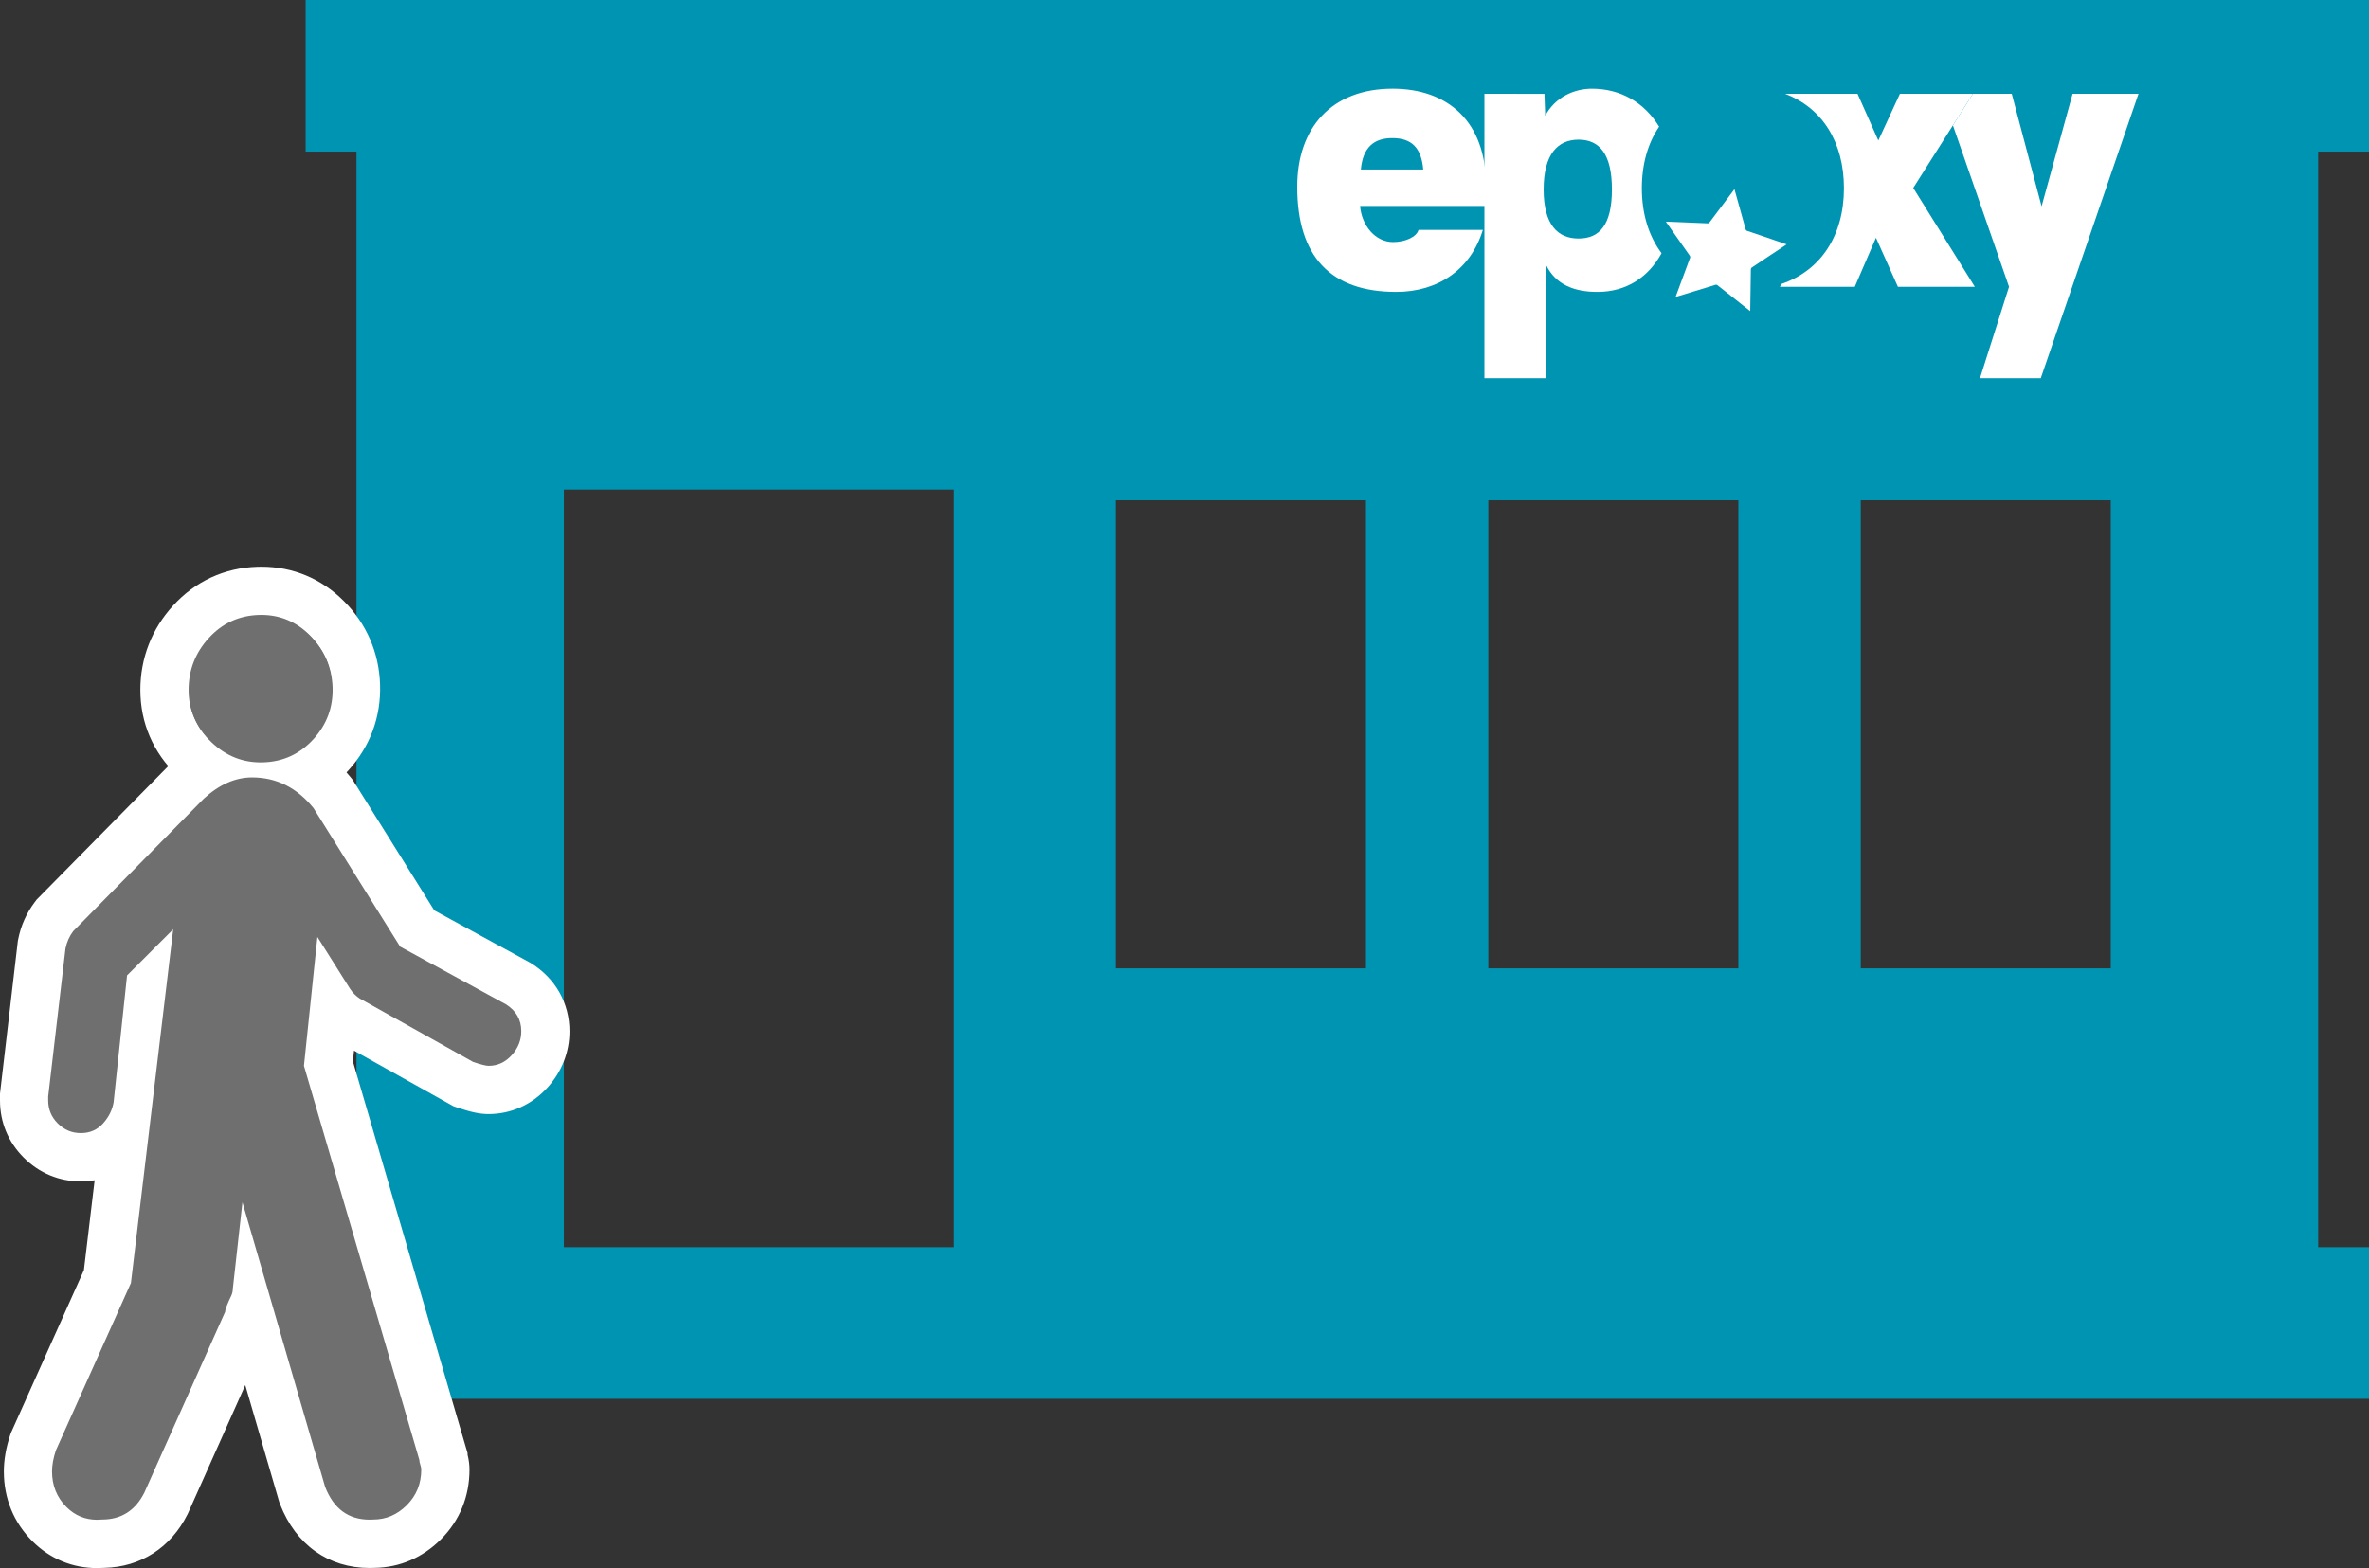
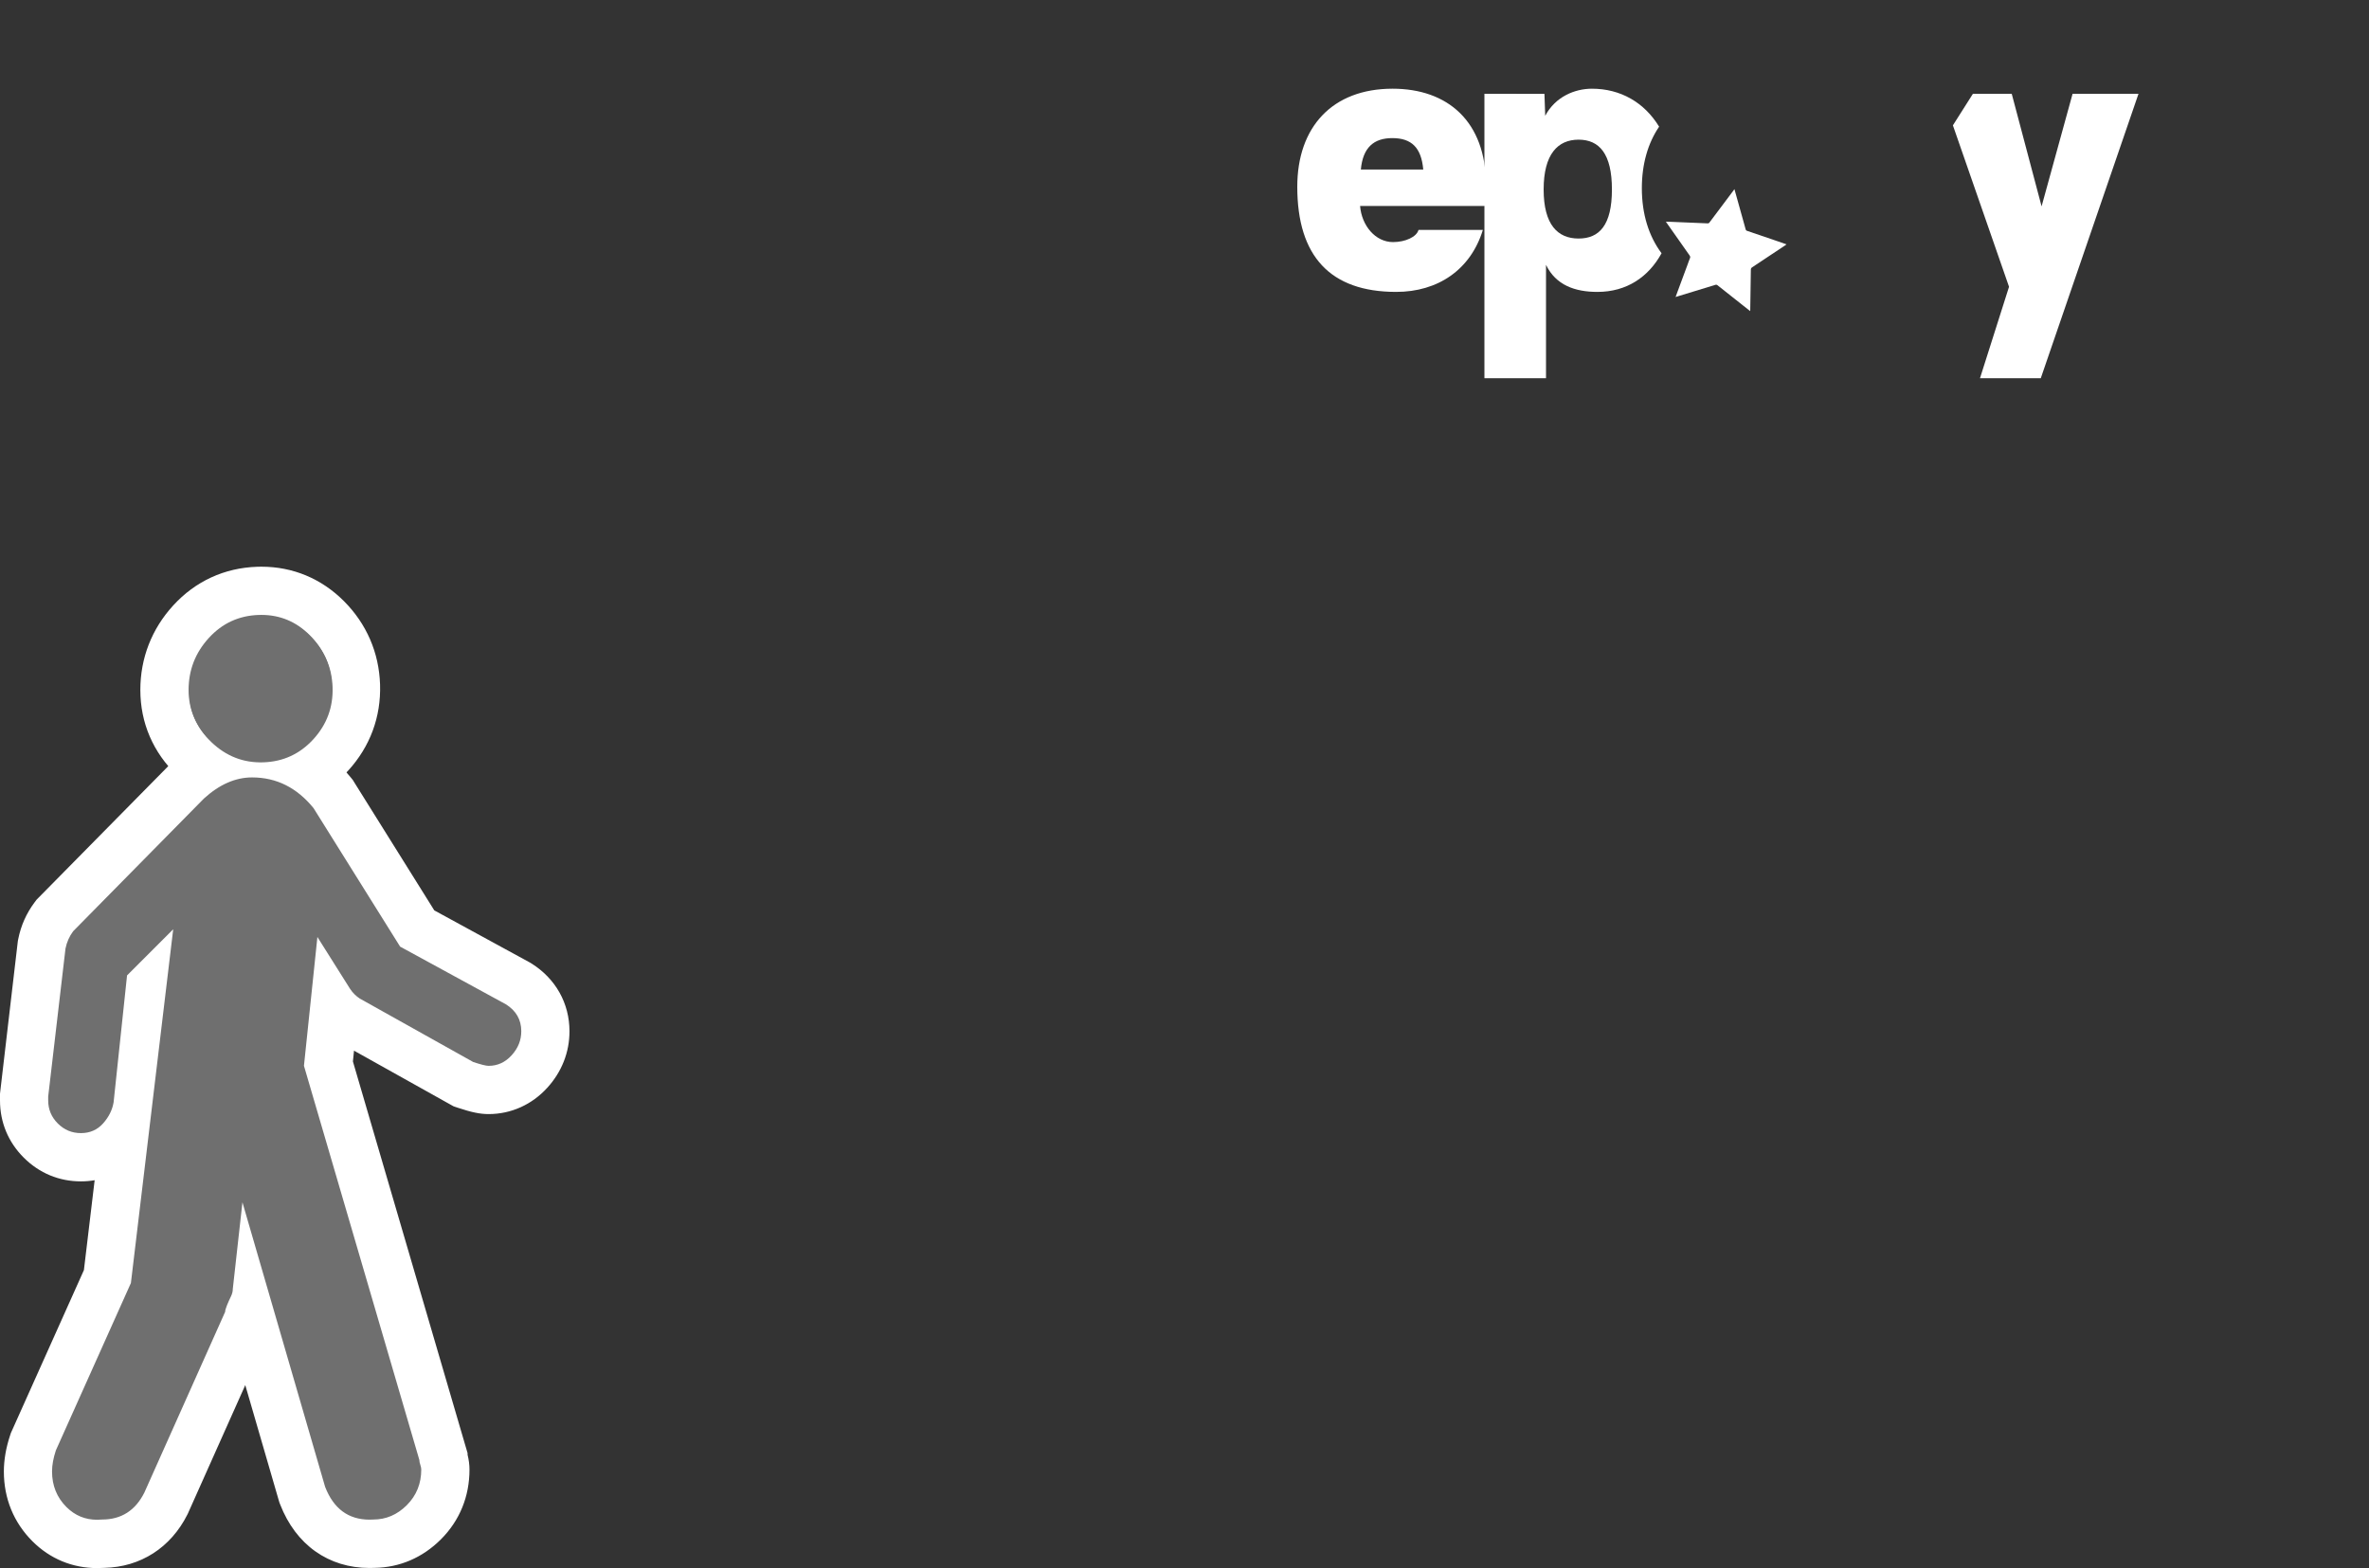
<svg xmlns="http://www.w3.org/2000/svg" version="1.1" id="Ebene_1" x="0px" y="0px" width="62.001px" height="41.045px" viewBox="0 0 62.001 41.045" style="enable-background:new 0 0 62.001 41.045;" xml:space="preserve">
  <rect x="0" y="0" width="62.001" height="41.045" fill="#333333" stroke="none" />
  <g>
-     <path style="fill:#0094B3;" d="M62.001,3.969V0H7.999v3.969h1.331v28.678H7.999v3.969h54.002v-3.969H60.67V3.969H62.001z    M48.699,13.095h6.544v12.253h-6.544V13.095z M38.952,13.095h6.544v12.253h-6.544V13.095z M29.206,13.095h6.544v12.253h-6.544   V13.095z M24.968,32.647H14.757V12.814h10.211V32.647z" />
    <g>
      <path style="fill:#FFFFFF;" d="M45.393,4.951c0.037,0.133,0.073,0.261,0.109,0.389c0.062,0.222,0.125,0.444,0.186,0.667    c0.005,0.019,0.015,0.029,0.033,0.035c0.237,0.081,0.474,0.161,0.711,0.242c0.106,0.036,0.212,0.073,0.324,0.112    c-0.009,0.007-0.016,0.013-0.022,0.018c-0.293,0.195-0.585,0.39-0.878,0.584c-0.025,0.016-0.032,0.034-0.033,0.063    c-0.005,0.355-0.011,0.71-0.016,1.066c0,0.004-0.001,0.008-0.002,0.016c-0.068-0.053-0.133-0.105-0.198-0.156    c-0.22-0.174-0.44-0.348-0.659-0.522c-0.016-0.013-0.03-0.016-0.05-0.01C44.565,7.556,44.232,7.658,43.9,7.76    c-0.014,0.004-0.027,0.008-0.047,0.014c0.018-0.05,0.034-0.095,0.051-0.139c0.087-0.235,0.174-0.469,0.261-0.704    c0.021-0.057,0.04-0.115,0.064-0.171c0.012-0.028,0.008-0.048-0.009-0.073c-0.203-0.286-0.404-0.573-0.605-0.86    c-0.005-0.006-0.008-0.014-0.015-0.025c0.05,0.002,0.096,0.003,0.142,0.005c0.239,0.01,0.478,0.02,0.716,0.03    c0.079,0.003,0.158,0.005,0.238,0.01c0.019,0.001,0.029-0.005,0.041-0.02c0.204-0.273,0.409-0.545,0.614-0.818    C45.362,4.991,45.376,4.973,45.393,4.951z" />
      <path style="fill:#FFFFFF;" d="M37.249,4.437c-0.051-0.575-0.308-0.822-0.811-0.822c-0.482,0-0.77,0.246-0.822,0.822H37.249    L37.249,4.437z M35.596,5.392c0.041,0.513,0.4,0.945,0.862,0.945c0.318,0,0.616-0.133,0.667-0.318h1.684    c-0.318,1.037-1.171,1.622-2.269,1.622c-1.725,0-2.588-0.934-2.588-2.752c0-1.561,0.914-2.567,2.495-2.567    c1.438,0,2.444,0.852,2.444,2.526c0,0.175-0.01,0.359-0.031,0.544L35.596,5.392L35.596,5.392z" />
      <path style="fill:#FFFFFF;" d="M41.314,6.244c-0.544,0-0.914-0.359-0.914-1.284s0.37-1.304,0.914-1.304    c0.544,0,0.873,0.37,0.873,1.304S41.858,6.244,41.314,6.244L41.314,6.244z M43.422,3.316c-0.388-0.636-1.011-0.994-1.759-0.994    c-0.442,0-0.955,0.205-1.222,0.709l-0.02-0.575H38.85V9.9h1.612V6.932c0.257,0.534,0.76,0.709,1.345,0.709    c0.767,0,1.339-0.391,1.679-1.012c-0.336-0.448-0.516-1.03-0.516-1.701C42.97,4.295,43.129,3.747,43.422,3.316z" />
      <polygon style="fill:#FFFFFF;" points="54.243,2.456 53.432,5.402 52.651,2.456 51.634,2.456 51.111,3.281 52.58,7.507 51.82,9.9     53.411,9.9 55.968,2.456   " />
-       <path style="fill:#FFFFFF;" d="M50.824,2.456h-1.1l-0.565,1.222l-0.544-1.222H46.72c0.97,0.369,1.539,1.261,1.539,2.472    c0,1.239-0.608,2.153-1.63,2.503l-0.047,0.077h1.961l0.554-1.284l0.575,1.284h2.013L50.073,4.92l1.038-1.639l0.523-0.826    L50.824,2.456L50.824,2.456z" />
    </g>
    <g>
      <g>
        <g>
          <path style="fill:#6F6F6F;" d="M6.806,20.554c-0.657,0-1.239-0.237-1.727-0.704c-0.513-0.491-0.774-1.093-0.774-1.79      c0-0.68,0.233-1.28,0.693-1.784c0.47-0.515,1.061-0.787,1.755-0.809l0.088-0.001c0.662,0,1.239,0.24,1.713,0.714      c0.484,0.484,0.741,1.076,0.763,1.76c0.022,0.688-0.203,1.295-0.668,1.805c-0.47,0.514-1.06,0.787-1.754,0.809L6.806,20.554z" />
          <path style="fill:#FFFFFF;" d="M6.84,16.096c0.491,0,0.913,0.177,1.266,0.53c0.369,0.369,0.562,0.814,0.579,1.334      c0.017,0.52-0.151,0.973-0.503,1.359c-0.352,0.386-0.788,0.587-1.309,0.604c-0.023,0.001-0.045,0.001-0.067,0.001      c-0.492,0-0.922-0.177-1.291-0.53c-0.386-0.369-0.579-0.814-0.579-1.334c0-0.52,0.176-0.973,0.528-1.359      s0.788-0.587,1.309-0.604C6.796,16.097,6.818,16.096,6.84,16.096 M6.84,14.834c-0.036,0-0.072,0.001-0.108,0.002      c-0.859,0.028-1.619,0.378-2.2,1.014c-0.562,0.615-0.859,1.379-0.859,2.21c0,0.863,0.335,1.64,0.969,2.246      c0.602,0.575,1.35,0.88,2.164,0.88c0.036,0,0.072-0.001,0.108-0.002c0.859-0.028,1.619-0.378,2.2-1.014      c0.572-0.627,0.86-1.405,0.833-2.251c-0.027-0.837-0.355-1.593-0.948-2.186C8.411,15.145,7.665,14.834,6.84,14.834L6.84,14.834z      " />
        </g>
        <g>
          <path style="fill:#6F6F6F;" d="M2.544,40.414c-0.479,0-0.911-0.179-1.25-0.518c-0.368-0.368-0.563-0.844-0.563-1.377      c0-0.238,0.044-0.484,0.133-0.753l0.01-0.03l1.937-4.32l0.44-3.687c-0.027,0.035-0.056,0.069-0.086,0.102      c-0.272,0.302-0.634,0.461-1.048,0.461c-0.401,0-0.764-0.151-1.05-0.436c-0.286-0.286-0.437-0.649-0.437-1.05v-0.137l0.46-3.937      l0.005-0.025c0.052-0.26,0.159-0.498,0.315-0.707l0.025-0.034l3.452-3.503c0.544-0.5,1.111-0.742,1.708-0.742      c0.834,0,1.541,0.349,2.1,1.038l0.025,0.03l2.198,3.516l2.623,1.431c0.483,0.301,0.731,0.741,0.731,1.259      c0,0.39-0.143,0.754-0.415,1.053c-0.288,0.316-0.658,0.484-1.071,0.484c-0.145,0-0.314-0.037-0.602-0.133l-0.057-0.019      l-3.043-1.702l-0.02-0.013c-0.119-0.079-0.225-0.173-0.317-0.281l-0.152,1.459l3.01,10.285v0.039      c0.034,0.108,0.05,0.207,0.05,0.302c0,0.533-0.194,1.01-0.562,1.377c-0.368,0.368-0.827,0.563-1.327,0.563      c-0.009,0.001-0.051,0.002-0.093,0.002c-0.814,0-1.437-0.447-1.753-1.26l-0.01-0.026l-1.377-4.739      c-0.002,0.005-0.009,0.023-0.011,0.028v0.063L4.355,39.33c-0.348,0.695-0.93,1.069-1.655,1.078      C2.647,40.412,2.595,40.414,2.544,40.414z" />
          <path style="fill:#FFFFFF;" d="M6.597,20.35c0.638,0,1.174,0.268,1.61,0.805l2.265,3.624l2.768,1.51      c0.268,0.168,0.403,0.403,0.403,0.705c0,0.235-0.084,0.444-0.252,0.629c-0.168,0.185-0.369,0.277-0.604,0.277      c-0.067,0-0.201-0.034-0.403-0.101l-2.969-1.661c-0.101-0.067-0.185-0.151-0.252-0.252l-0.856-1.359l-0.352,3.372l3.02,10.317      c0,0.034,0.008,0.076,0.025,0.126c0.017,0.05,0.025,0.092,0.025,0.126c0,0.368-0.126,0.679-0.377,0.931      c-0.252,0.252-0.545,0.377-0.881,0.377c-0.032,0.002-0.063,0.003-0.094,0.003c-0.554,0-0.942-0.286-1.164-0.858l-2.164-7.449      l-0.252,2.265c0,0.067-0.017,0.134-0.05,0.201c-0.033,0.067-0.067,0.142-0.101,0.226c-0.034,0.084-0.05,0.142-0.05,0.176      l-2.114,4.731c-0.235,0.469-0.604,0.705-1.107,0.705c-0.043,0.004-0.086,0.006-0.128,0.006c-0.314,0-0.581-0.111-0.804-0.333      c-0.252-0.252-0.377-0.563-0.377-0.931c0-0.168,0.034-0.352,0.101-0.554l1.963-4.379l1.107-9.26l-1.208,1.208l-0.352,3.322      c-0.034,0.201-0.126,0.386-0.277,0.554c-0.151,0.168-0.344,0.252-0.579,0.252c-0.235,0-0.436-0.084-0.604-0.252      c-0.168-0.168-0.252-0.369-0.252-0.604v-0.101l0.453-3.875c0.034-0.168,0.101-0.319,0.201-0.453l3.422-3.473      C5.741,20.535,6.161,20.35,6.597,20.35 M6.597,19.088c-0.76,0-1.47,0.298-2.111,0.885l-0.024,0.022L4.44,20.018L1.017,23.49      l-0.06,0.061l-0.051,0.068c-0.214,0.286-0.359,0.609-0.429,0.963l-0.01,0.05l-0.006,0.051l-0.453,3.875L0,28.631v0.074v0.101      c0,0.572,0.215,1.09,0.621,1.496c0.407,0.407,0.924,0.622,1.497,0.622c0.122,0,0.242-0.01,0.359-0.03l-0.281,2.353l-1.884,4.203      l-0.026,0.057l-0.02,0.06c-0.11,0.329-0.165,0.65-0.165,0.953c0,0.704,0.258,1.335,0.747,1.824      c0.46,0.46,1.046,0.703,1.696,0.703c0.061,0,0.122-0.002,0.184-0.006c0.95-0.02,1.742-0.528,2.179-1.401l0.012-0.025      l0.011-0.025l1.489-3.333l0.877,3.019l0.016,0.053l0.02,0.052c0.411,1.057,1.264,1.663,2.341,1.663      c0.043,0,0.086-0.001,0.13-0.003c0.657-0.009,1.257-0.267,1.737-0.747c0.489-0.489,0.747-1.12,0.747-1.824      c0-0.129-0.017-0.257-0.05-0.39v-0.042l-0.051-0.174l-2.95-10.079l0.029-0.282l2.502,1.399l0.104,0.058l0.113,0.038      c0.357,0.119,0.582,0.165,0.802,0.165c0.587,0,1.134-0.245,1.538-0.69c0.379-0.417,0.58-0.929,0.58-1.478      c0-0.732-0.363-1.379-0.996-1.775l-0.032-0.02l-0.033-0.018l-2.477-1.351l-2.089-3.343L9.236,20.42l-0.049-0.061      C8.511,19.528,7.616,19.088,6.597,19.088L6.597,19.088z" />
        </g>
      </g>
    </g>
    <path style="fill:#6F6F6F;" d="M6.892,19.955c0.52-0.017,0.956-0.218,1.309-0.604c0.352-0.386,0.52-0.839,0.503-1.359   c-0.017-0.52-0.21-0.965-0.579-1.334c-0.369-0.369-0.814-0.545-1.334-0.528c-0.52,0.017-0.956,0.218-1.309,0.604   c-0.352,0.386-0.528,0.839-0.528,1.359c0,0.52,0.193,0.965,0.579,1.334C5.919,19.796,6.372,19.972,6.892,19.955z" />
  </g>
</svg>